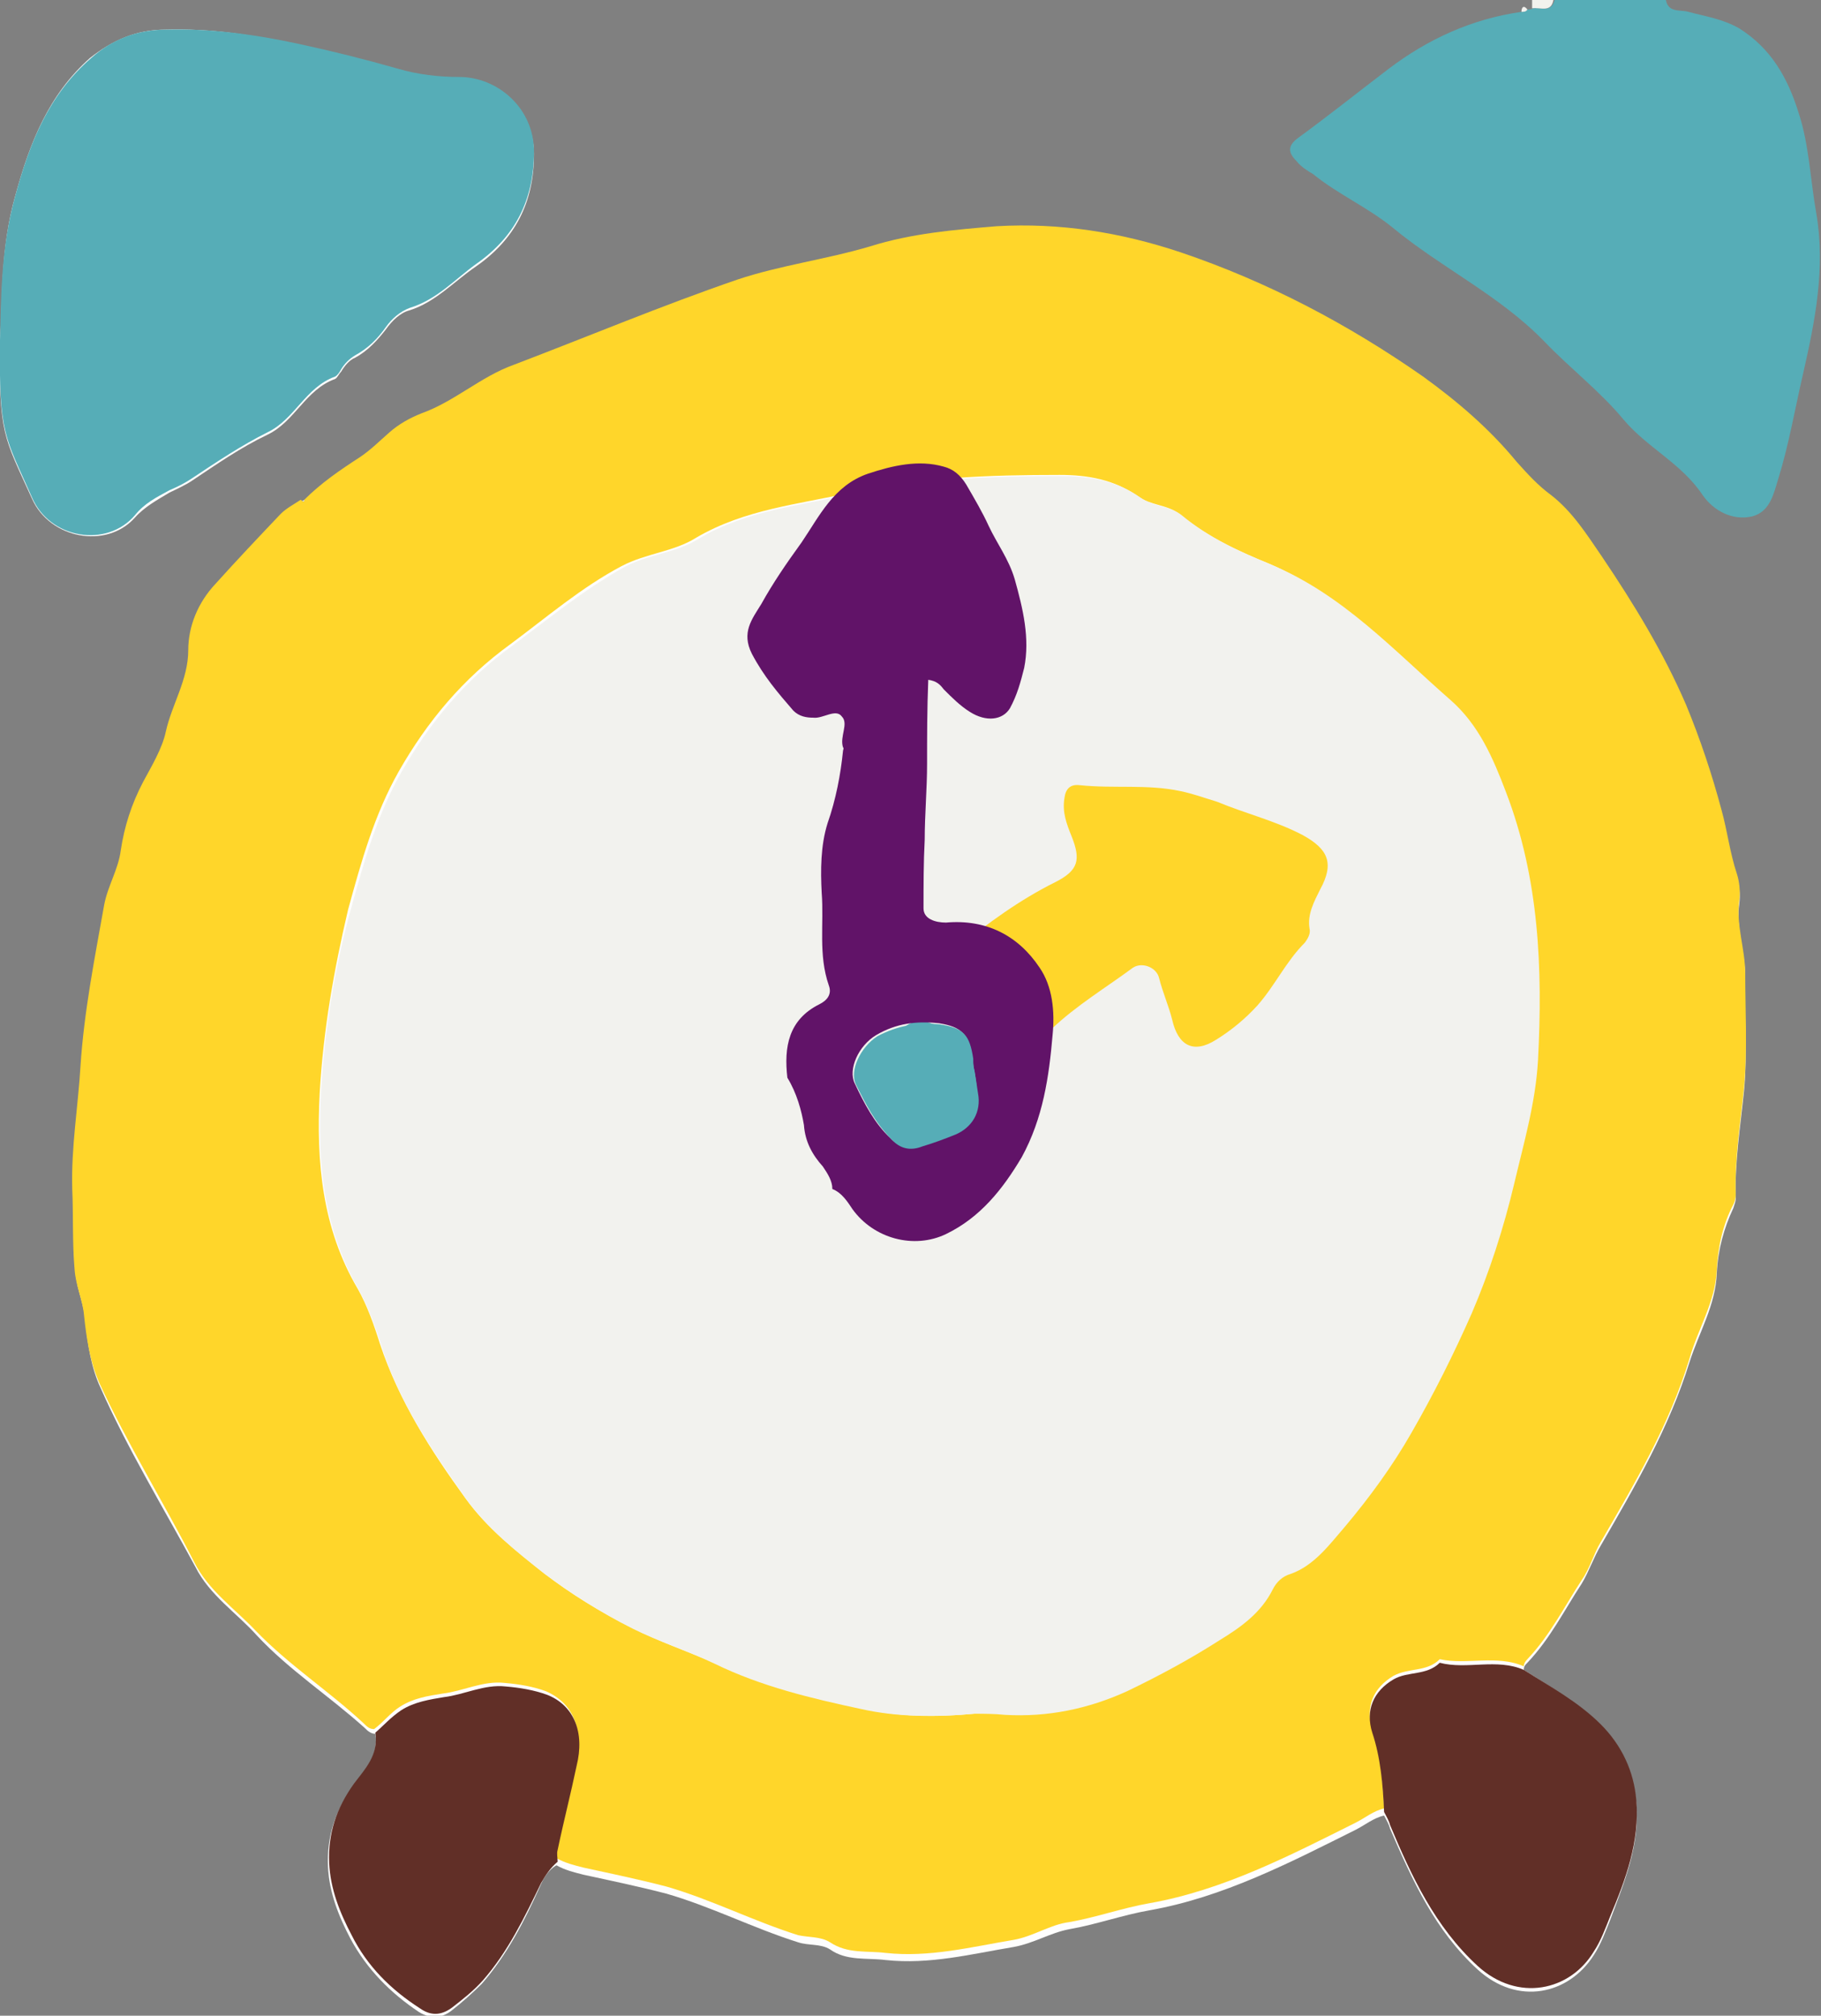
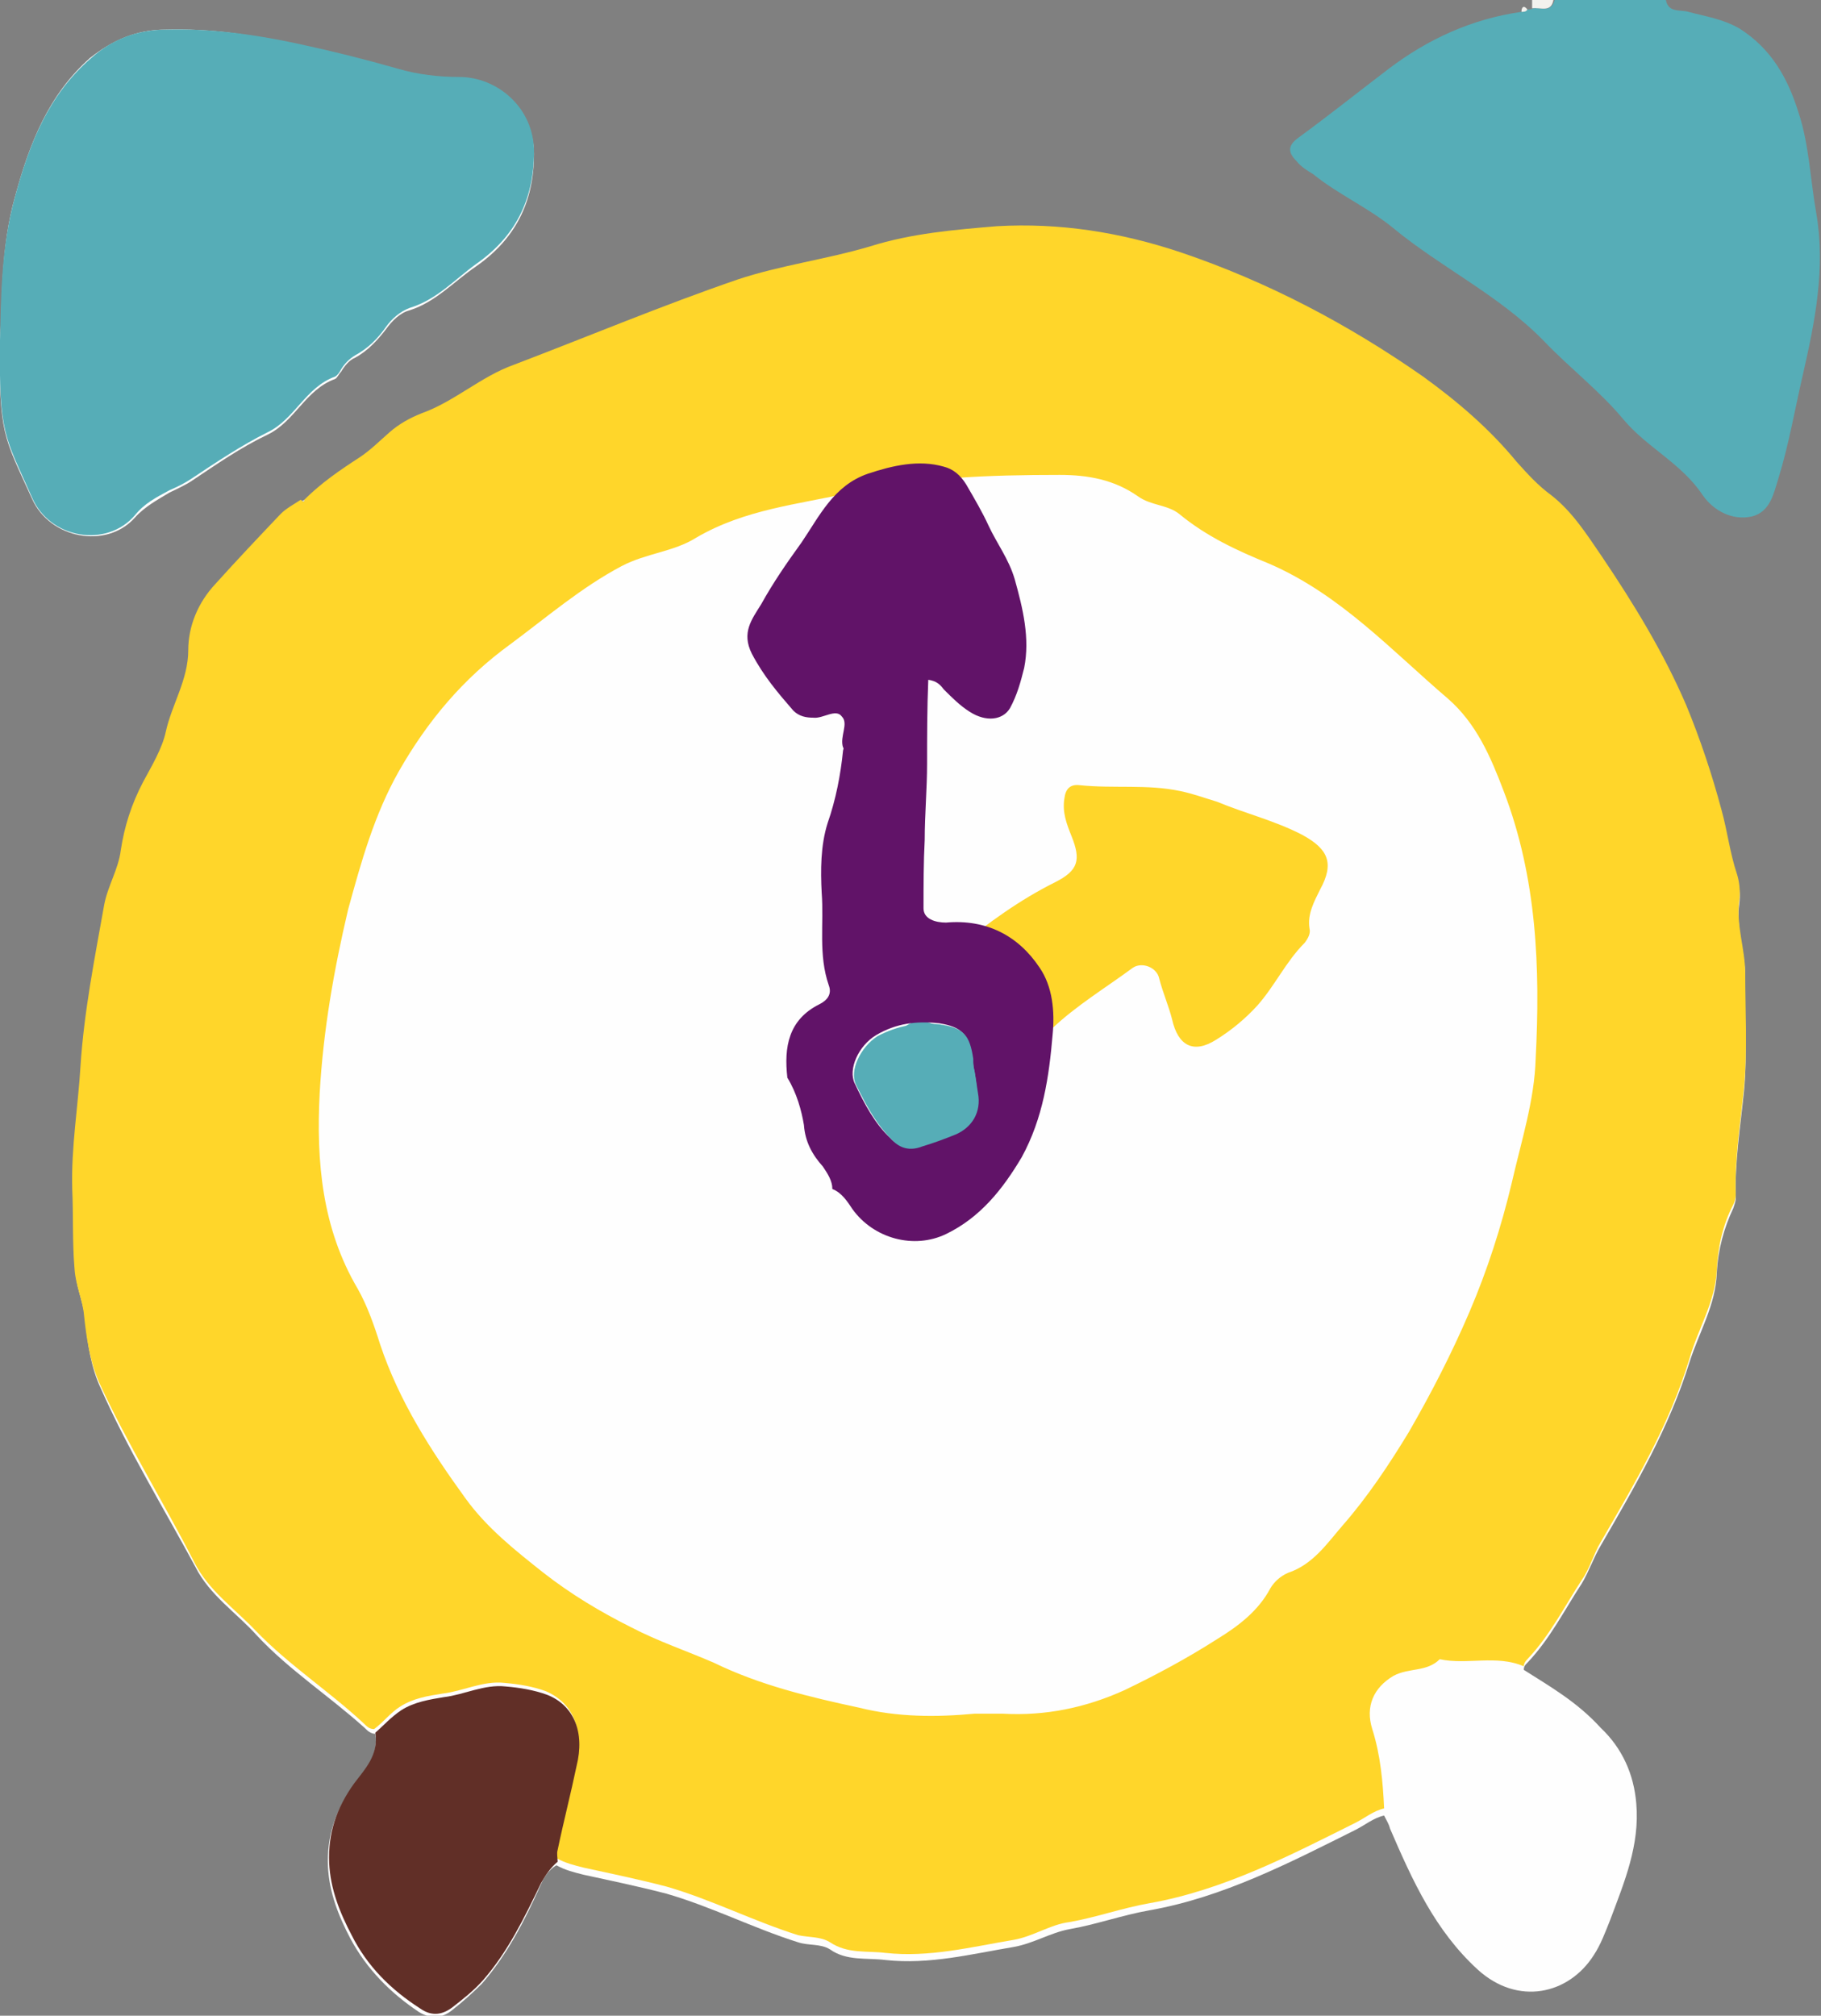
<svg xmlns="http://www.w3.org/2000/svg" version="1.1" id="レイヤー_1" x="0px" y="0px" width="153.8px" height="170.2px" viewBox="0 0 153.8 170.2" style="enable-background:new 0 0 153.8 170.2;" xml:space="preserve">
  <rect x="0" y="0" width="153.8" height="170.2" fill="#808080" stroke="none" />
  <style type="text/css">
	.st0{fill:#FEFEFE;}
	.st1{fill:#56ADB7;}
	.st2{fill:#F2F2EE;}
	.st3{fill:#FFD62A;}
	.st4{fill:#612F27;}
	.st5{fill:#611368;}
</style>
  <path class="st0" d="M128.7,141c0-0.3,0.1-0.4,0.3-0.6c1.9-2,3.1-4.4,4.6-6.7c0.6-1,1-2.2,1.6-3.2c2.9-5,5.8-10,7.5-15.5  c0.8-2.5,2.2-4.8,2.3-7.5c0.1-2,0.6-3.8,1.4-5.5c0.1-0.3,0.2-0.6,0.2-0.8c-0.1-3.1,0.4-6.1,0.7-9.1c0.3-3.2,0-6.4,0.1-9.6  c0-2.1-0.8-4.1-0.5-6.2c0.1-0.7,0-1.6-0.2-2.2c-0.6-1.8-0.9-3.6-1.3-5.4c-0.8-3.1-1.8-6-3-8.9c-1.9-4.4-4.4-8.5-7.1-12.5  c-1.2-1.9-2.5-3.8-4.3-5.2c-1.1-0.8-2-1.8-2.9-2.8c-2.3-2.8-5-5.1-7.9-7.2c-6.4-4.4-13.1-8-20.5-10.5c-5.1-1.7-10.2-2.5-15.5-2.2  c-3.6,0.2-7.2,0.6-10.7,1.7c-3.7,1.1-7.6,1.5-11.2,2.8c-6.4,2.2-12.6,4.8-18.9,7.2c-2.8,1.1-5,3.2-7.8,4.1c-1,0.3-1.9,0.9-2.7,1.6  c-0.8,0.7-1.6,1.5-2.5,2.1c-1.7,1.1-3.3,2.2-4.7,3.6c-0.1,0-0.1,0.1-0.2,0.1c-0.6,0.4-1.2,0.7-1.7,1.2c-1.8,1.9-3.6,3.9-5.5,5.9  c-1.5,1.6-2.3,3.6-2.3,5.6c0,2.5-1.4,4.5-1.9,6.9c-0.3,1.4-1.2,2.9-1.9,4.2c-1,1.9-1.6,3.7-1.9,5.8c-0.2,1.6-1.1,3-1.4,4.6  c-0.9,4.5-1.7,9-2,13.6c-0.2,3.5-0.8,6.9-0.7,10.4c0.1,2.3-0.1,4.5,0.2,6.8c0.1,1.3,0.7,2.5,0.8,3.9c0.2,2,0.5,4,1.3,5.7  c2.3,5.2,5.3,10.1,8,15.1c1.2,2.4,3.5,3.9,5.2,5.8c2.7,2.9,6.1,5.1,9.1,7.8c0.2,0.2,0.5,0.5,0.9,0.5c0.3,1.9-0.9,3.2-1.9,4.5  c-1.5,2-2.2,4.2-2.1,6.7c0.1,2.2,0.9,4.2,1.9,6.1c1.4,2.6,3.4,4.6,5.8,6.2c1,0.6,1.9,0.5,2.7-0.1c0.9-0.7,1.8-1.5,2.6-2.3  c2.1-2.4,3.6-5.3,4.9-8.2c0.3-0.7,0.7-1.4,1.4-1.8c0.7,0.4,1.5,0.6,2.3,0.8c2.3,0.5,4.7,1,7,1.6c3.8,1.1,7.3,2.9,11.1,4.1  c0.9,0.3,1.9,0.1,2.7,0.6c1.4,1,3.1,0.7,4.7,0.9c3.7,0.4,7.2-0.5,10.8-1.1c1.7-0.3,3.1-1.2,4.7-1.5c2.3-0.4,4.5-1.2,6.8-1.6  c6.2-1.1,11.8-4,17.4-6.8c0.8-0.4,1.5-1,2.4-1.2c0.2,0.4,0.4,0.7,0.5,1.1c1.9,4.4,3.8,8.6,7.4,11.9c3.4,3.1,7.7,2.1,9.8-1.2  c0.6-0.9,1-2,1.4-3c1.2-3.2,2.5-6.3,2.2-9.8c-0.2-2.5-1.2-4.7-3-6.4C133.2,143.7,130.9,142.4,128.7,141z M0,28.7  c-0.1,8,0.3,8.1,2.7,13.4c1.5,3.4,6.3,4.3,8.7,1.6c0.8-0.9,1.9-1.5,2.9-2.1c0.6-0.3,1.3-0.6,1.9-1c2.1-1.4,4.1-2.8,6.4-3.9  c2.3-1.1,3.2-3.8,5.7-4.7c0.2-0.1,0.3-0.4,0.5-0.6c0.3-0.5,0.7-1,1.2-1.2c1.1-0.6,1.9-1.5,2.6-2.4c0.5-0.7,1.2-1.4,2-1.6  c2.2-0.7,3.7-2.4,5.6-3.7c3.3-2.3,4.9-5.4,4.9-9.5c0-3.7-3.1-6.3-6.3-6.3c-1.8,0-3.5-0.2-5.2-0.7c-2.8-0.8-5.6-1.6-8.4-2.1  c-3.7-1-7.4-1.5-11.2-1.4c-2.5,0-4.5,0.9-6.4,2.4C4.1,8,2.5,12.1,1.3,16.5C0,21,0.2,25.8,0,28.7z" />
  <path class="st1" d="M140.7,0c0.2,1.1,1.2,0.8,1.9,1c1.5,0.4,2.9,0.6,4.3,1.4c2.7,1.7,4.1,4.2,5,7.1c0.9,2.7,1,5.7,1.5,8.5  c0.8,4.6-0.1,9.1-1.1,13.5c-0.7,3-1.2,6-2.1,8.9c-0.4,1.3-0.7,2.8-2.2,3.2c-1.7,0.4-3.3-0.5-4.2-1.8c-1.8-2.7-4.7-4-6.7-6.4  s-4.5-4.3-6.7-6.6c-3.8-3.9-8.7-6.2-12.8-9.6c-2.1-1.7-4.6-2.8-6.7-4.5c-0.5-0.3-1-0.6-1.4-1.1c-0.7-0.7-0.8-1.3,0.2-2  c2.6-1.9,5.1-3.9,7.6-5.8c3.3-2.5,7-4.2,11.2-4.8c0.2,0,0.4,0,0.5-0.2c0.2,0,0.3,0,0.5-0.1c0.7-0.1,1.5,0.4,1.8-0.7  C134.4,0,137.5,0,140.7,0z" />
  <path class="st2" d="M131.2,0c-0.2,1.1-1.1,0.6-1.8,0.7c0-0.2,0-0.5,0-0.7C130,0,130.6,0,131.2,0z" />
  <path class="st3" d="M25.7,42.2c1.4-1.4,3-2.5,4.7-3.6c0.9-0.6,1.7-1.4,2.5-2.1c0.8-0.7,1.7-1.2,2.7-1.6c2.8-1,5-3.1,7.8-4.1  c6.3-2.4,12.5-5,18.9-7.2c3.6-1.2,7.5-1.7,11.2-2.8c3.5-1.1,7.1-1.4,10.7-1.7c5.3-0.3,10.4,0.5,15.5,2.2c7.4,2.5,14.2,6.1,20.5,10.5  c2.9,2.1,5.6,4.4,7.9,7.2c0.9,1,1.8,2,2.9,2.8c1.8,1.4,3,3.3,4.3,5.2c2.7,4,5.2,8.1,7.1,12.5c1.2,2.9,2.2,5.9,3,8.9  c0.5,1.8,0.7,3.6,1.3,5.4c0.2,0.6,0.3,1.5,0.2,2.2c-0.3,2.1,0.5,4.1,0.5,6.2c0,3.2,0.2,6.4-0.1,9.6c-0.3,3-0.8,6-0.7,9.1  c0,0.3-0.1,0.6-0.2,0.8c-0.9,1.7-1.3,3.6-1.4,5.5c-0.1,2.7-1.6,5-2.3,7.5c-1.7,5.6-4.6,10.5-7.5,15.5c-0.6,1-0.9,2.2-1.6,3.2  c-1.5,2.3-2.7,4.7-4.6,6.7c-0.2,0.2-0.3,0.4-0.3,0.6c-2.3-1-4.8-0.1-7.1-0.6c-1.1,1.1-2.6,0.7-3.9,1.4c-1.7,1-2.4,2.6-1.8,4.5  c0.7,2.2,0.9,4.5,1,6.7c-0.9,0.2-1.6,0.8-2.4,1.2c-5.6,2.8-11.2,5.7-17.4,6.8c-2.3,0.4-4.5,1.2-6.8,1.6c-1.6,0.2-3,1.2-4.7,1.5  c-3.6,0.6-7.1,1.5-10.8,1.1c-1.6-0.2-3.2,0.1-4.7-0.9c-0.8-0.5-1.8-0.4-2.7-0.6c-3.8-1.2-7.3-3-11.1-4.1c-2.3-0.6-4.7-1.1-7-1.6  c-0.8-0.2-1.6-0.4-2.3-0.8c0-0.3-0.1-0.7,0-1c0.5-2.4,1.1-4.7,1.6-7.1c0.7-2.8-0.2-5-2.5-6c-1.1-0.4-2.3-0.6-3.5-0.7  c-1.8-0.2-3.5,0.7-5.2,0.9c-1.3,0.2-2.5,0.4-3.6,1.1c-0.8,0.5-1.4,1.3-2.2,1.9c-0.4,0-0.6-0.2-0.9-0.5c-2.9-2.7-6.3-4.9-9.1-7.8  c-1.8-1.9-4-3.4-5.2-5.8c-2.6-5.1-5.6-9.9-8-15.1c-0.8-1.8-1.1-3.8-1.3-5.7c-0.1-1.3-0.7-2.5-0.8-3.9c-0.2-2.3-0.1-4.6-0.2-6.8  C6,96.9,6.6,93.4,6.8,90c0.3-4.6,1.2-9.1,2-13.6c0.3-1.6,1.2-3,1.4-4.6c0.3-2,0.9-3.9,1.9-5.8c0.7-1.3,1.6-2.8,1.9-4.2  c0.5-2.3,1.9-4.4,1.9-6.9c0-2,0.8-4,2.3-5.6c1.8-2,3.6-3.9,5.5-5.9c0.5-0.5,1.1-0.8,1.7-1.2C25.6,42.4,25.7,42.4,25.7,42.2z   M82.3,144.7c0.8,0,1.6,0,2.4,0c3.6,0.2,7-0.5,10.3-2c2.7-1.3,5.3-2.7,7.8-4.3c1.8-1.1,3.5-2.4,4.5-4.3c0.3-0.5,0.8-1,1.5-1.3  c2.1-0.7,3.3-2.5,4.6-4c2.1-2.4,3.9-5.1,5.6-7.9c1.9-3.3,3.6-6.6,5.1-10.1s2.7-7.2,3.6-11c0.8-3.5,1.9-6.9,2-10.4  c0.4-7.7,0.1-15.3-2.7-22.6c-1.1-2.9-2.3-5.7-4.7-7.8c-4.8-4.1-9.1-8.8-15.1-11.4c-2.7-1.1-5.3-2.3-7.6-4.2c-1-0.8-2.4-0.7-3.5-1.5  c-2-1.4-4.2-1.8-6.6-1.8c-5.9,0-11.8,0.2-17.7,1.5c-4.4,1-8.9,1.4-13,3.8c-1.9,1.2-4.2,1.3-6.3,2.4c-3.4,1.8-6.3,4.3-9.4,6.6  c-4,2.9-7,6.5-9.4,10.7c-2.1,3.7-3.2,7.7-4.3,11.7C28.2,81.9,27.3,87,27,92.3c-0.3,5.8,0.2,11.4,3.2,16.5c0.8,1.4,1.4,3.1,1.9,4.7  c1.6,4.8,4.3,9,7.2,13c1.8,2.5,4.2,4.4,6.6,6.3c2.3,1.8,4.8,3.3,7.4,4.6c2.3,1.2,4.7,2,7,3c3.9,1.9,8.1,2.9,12.3,3.8  C75.8,145,79.1,145,82.3,144.7z" />
  <path class="st1" d="M0,28.7c0.1-2.9,0-7.6,1.3-12.2C2.5,12.1,4.1,8,7.7,4.9c1.8-1.6,3.9-2.4,6.4-2.4c3.7-0.1,7.4,0.4,11.1,1.2  C28,4.3,30.8,5,33.6,5.8c1.7,0.5,3.5,0.7,5.2,0.7c3.2,0,6.3,2.6,6.3,6.3c0,4.1-1.6,7.2-4.9,9.5c-1.8,1.3-3.3,3-5.6,3.7  c-0.8,0.3-1.5,0.9-2,1.6c-0.7,1-1.5,1.8-2.6,2.4c-0.5,0.3-0.9,0.7-1.2,1.2c-0.1,0.2-0.3,0.5-0.5,0.6c-2.5,0.9-3.4,3.6-5.7,4.7  c-2.2,1.1-4.3,2.5-6.4,3.9c-0.6,0.4-1.2,0.7-1.9,1c-1.1,0.6-2.1,1.1-2.9,2.1c-2.4,2.8-7.2,2-8.7-1.5C0.4,36.8-0.1,36.7,0,28.7z" />
-   <path class="st4" d="M116.9,153c-0.1-2.3-0.3-4.6-1-6.7c-0.6-1.9,0.1-3.5,1.8-4.5c1.2-0.7,2.8-0.3,3.9-1.4c2.3,0.6,4.8-0.4,7.1,0.6  c2.2,1.4,4.6,2.7,6.5,4.6c1.8,1.8,2.8,4,3,6.4c0.3,3.5-0.9,6.7-2.2,9.8c-0.4,1-0.8,2.1-1.4,3c-2,3.3-6.4,4.3-9.8,1.2  c-3.6-3.3-5.6-7.6-7.4-11.9C117.3,153.7,117.1,153.4,116.9,153z" />
  <path class="st4" d="M31.7,146.3c0.7-0.6,1.3-1.3,2.2-1.9c1.1-0.7,2.4-0.9,3.6-1.1c1.7-0.2,3.4-1.1,5.2-0.9c1.2,0.1,2.4,0.3,3.5,0.7  c2.3,0.9,3.2,3.2,2.5,6c-0.5,2.4-1.1,4.7-1.6,7.1c-0.1,0.3,0,0.7,0,1c-0.6,0.5-1,1.1-1.4,1.8c-1.4,2.9-2.8,5.8-4.9,8.2  c-0.8,0.9-1.7,1.6-2.6,2.3c-0.8,0.6-1.7,0.8-2.7,0.1c-2.5-1.6-4.5-3.6-5.8-6.2c-1-1.9-1.8-3.9-1.9-6.1c-0.1-2.5,0.6-4.6,2.1-6.7  C30.8,149.4,32,148.2,31.7,146.3z" />
  <path class="st2" d="M129,0.8C128.9,1,128.7,1,128.5,1C128.5,0.6,128.7,0.4,129,0.8z" />
-   <path class="st2" d="M25.7,42.2c0,0.1,0,0.2-0.2,0.1C25.5,42.3,25.6,42.3,25.7,42.2z" />
-   <path class="st2" d="M82.3,144.7c-3.2,0.3-6.5,0.3-9.6-0.4c-4.2-0.9-8.4-1.9-12.3-3.8c-2.3-1.1-4.8-1.9-7-3  c-2.6-1.3-5.1-2.9-7.4-4.6c-2.4-1.9-4.8-3.8-6.6-6.3c-2.9-4.1-5.7-8.2-7.2-13c-0.5-1.6-1.1-3.2-1.9-4.7c-3-5.2-3.5-10.7-3.2-16.5  c0.3-5.3,1.1-10.4,2.5-15.5c1.1-4,2.2-8,4.3-11.7c2.4-4.2,5.4-7.8,9.4-10.7c3.1-2.3,6-4.7,9.4-6.6c2-1.1,4.4-1.2,6.3-2.4  c4-2.4,8.5-2.8,13-3.8c5.8-1.3,11.7-1.5,17.7-1.5c2.4,0,4.6,0.4,6.6,1.8c1.1,0.8,2.5,0.7,3.5,1.5c2.3,1.9,4.9,3.1,7.6,4.2  c6,2.5,10.3,7.2,15.1,11.4c2.4,2.1,3.6,4.9,4.7,7.8c2.8,7.3,3.1,14.9,2.7,22.6c-0.2,3.6-1.2,7-2,10.4c-0.9,3.8-2.1,7.5-3.6,11  c-1.5,3.4-3.2,6.8-5.1,10.1c-1.6,2.8-3.5,5.4-5.6,7.9c-1.3,1.5-2.6,3.3-4.6,4c-0.7,0.2-1.2,0.7-1.5,1.3c-1,2-2.7,3.2-4.5,4.3  c-2.5,1.6-5.1,3-7.8,4.3c-3.3,1.5-6.7,2.2-10.3,2C83.9,144.7,83.1,144.7,82.3,144.7z" />
+   <path class="st2" d="M25.7,42.2c0,0.1,0,0.2-0.2,0.1C25.5,42.3,25.6,42.3,25.7,42.2" />
  <g>
    <path class="st3" d="M88.8,86.9c-1.3-0.8-2.4-1.8-3.3-3.2c-0.7-1.1-1.7-1.8-3-2.4c-0.7-0.2-1.3-0.7-1.6-1.3c2.6-2.1,5.2-4,8.2-5.5   c2-1,2.2-1.9,1.4-3.9c-0.4-1-0.8-2-0.6-3.2c0.1-0.8,0.5-1.2,1.3-1.1c2.9,0.3,5.7-0.1,8.5,0.5c1,0.2,2.1,0.6,3.1,0.9   c2.4,1,4.9,1.6,7.2,2.8c2.2,1.2,2.7,2.4,1.5,4.6c-0.5,1-1.1,2.1-0.9,3.3c0.1,0.4-0.1,0.8-0.4,1.2c-1.6,1.6-2.5,3.6-4,5.3   c-1,1.1-2.2,2.1-3.5,2.9c-1.9,1.2-3.2,0.5-3.7-1.7c-0.3-1.2-0.8-2.3-1.1-3.5c-0.2-0.9-1.4-1.4-2.2-0.9   C93.4,83.4,90.9,84.9,88.8,86.9z" />
    <path class="st1" d="M75,94.7c-0.4-0.5-0.7-1-1.1-1.5c-1-1.3-0.9-2.8,0.1-4c0.7-0.8,1.3-1.5,2-2.1c0.7-0.8,1.6-1.1,2.6-0.7   c1.8,0.6,3.3,1.6,4.8,2.8c1.1,0.8,1.1,3,0.2,4.5c-1.1,1.6-2.5,2.6-4.3,3.3c-1.9,0.7-2.6,0.3-3.8-1.3C75.4,95.2,75.1,94.9,75,94.7z" />
  </g>
  <g>
    <path class="st5" d="M66.5,91c-0.3-2.6,0.1-4.9,2.7-6.2c0.6-0.3,1.1-0.8,0.8-1.6c-0.9-2.6-0.4-5.2-0.6-7.8c-0.1-1.9-0.1-4,0.5-5.9   c0.7-2,1.1-4.1,1.3-6.1c0-0.1,0.1-0.2,0-0.3c-0.3-0.9,0.5-2-0.1-2.6c-0.5-0.7-1.6,0.2-2.4,0.1c-0.6,0-1.2-0.1-1.7-0.6   c-1.3-1.5-2.5-2.9-3.5-4.8c-0.9-1.8,0-2.9,0.8-4.2c1-1.8,2.1-3.4,3.4-5.2c1.5-2.2,2.7-4.8,5.6-5.8c2.1-0.7,4.3-1.2,6.4-0.6   c0.8,0.2,1.4,0.7,1.9,1.5c0.7,1.2,1.4,2.4,1.9,3.5c0.7,1.5,1.7,2.8,2.2,4.5c0.7,2.5,1.3,5,0.8,7.5c-0.3,1.2-0.6,2.3-1.2,3.4   c-0.6,1-2,1.2-3.4,0.3c-0.8-0.5-1.5-1.2-2.2-1.9c-0.3-0.4-0.6-0.7-1.3-0.8c-0.1,2.5-0.1,4.8-0.1,7.1c0,2.1-0.2,4.3-0.2,6.4   c-0.1,1.9-0.1,3.9-0.1,5.8c0,0.9,1,1.2,1.9,1.2c3.4-0.3,6.1,1.1,7.9,3.8c1.1,1.6,1.3,3.7,1.1,5.7c-0.3,3.5-0.8,7-2.6,10.3   c-1.6,2.7-3.5,5.1-6.4,6.5c-2.7,1.3-6.1,0.4-7.9-2.1c-0.4-0.6-0.9-1.4-1.7-1.7c0-0.7-0.4-1.3-0.8-1.9c-0.9-1-1.5-2.1-1.6-3.5   C67.7,93.8,67.3,92.3,66.5,91z M82.3,90.4c-0.1-0.4-0.1-0.7-0.2-1.1c-0.3-2-0.9-2.6-2.8-2.9c-1.9-0.2-3.6,0-5.3,1   c-1.5,0.9-2.4,2.9-1.8,4.1c0.8,1.7,1.7,3.4,3,4.6c0.7,0.8,1.7,0.8,2.6,0.6c1-0.4,1.9-0.6,2.8-1c1.4-0.6,2.2-1.9,1.9-3.5   C82.5,91.6,82.4,91,82.3,90.4z" />
    <path class="st1" d="M82.3,90.4c0.1,0.6,0.2,1.2,0.3,1.9c0.3,1.6-0.5,2.9-1.9,3.5c-1,0.4-1.8,0.7-2.8,1c-1,0.4-1.9,0.2-2.6-0.6   c-1.4-1.4-2.2-3-3-4.6c-0.6-1.2,0.4-3.2,1.8-4.1c1.7-0.9,3.4-1.2,5.3-1c2,0.3,2.5,0.9,2.8,2.9C82.2,89.7,82.2,90.1,82.3,90.4z" />
  </g>
</svg>